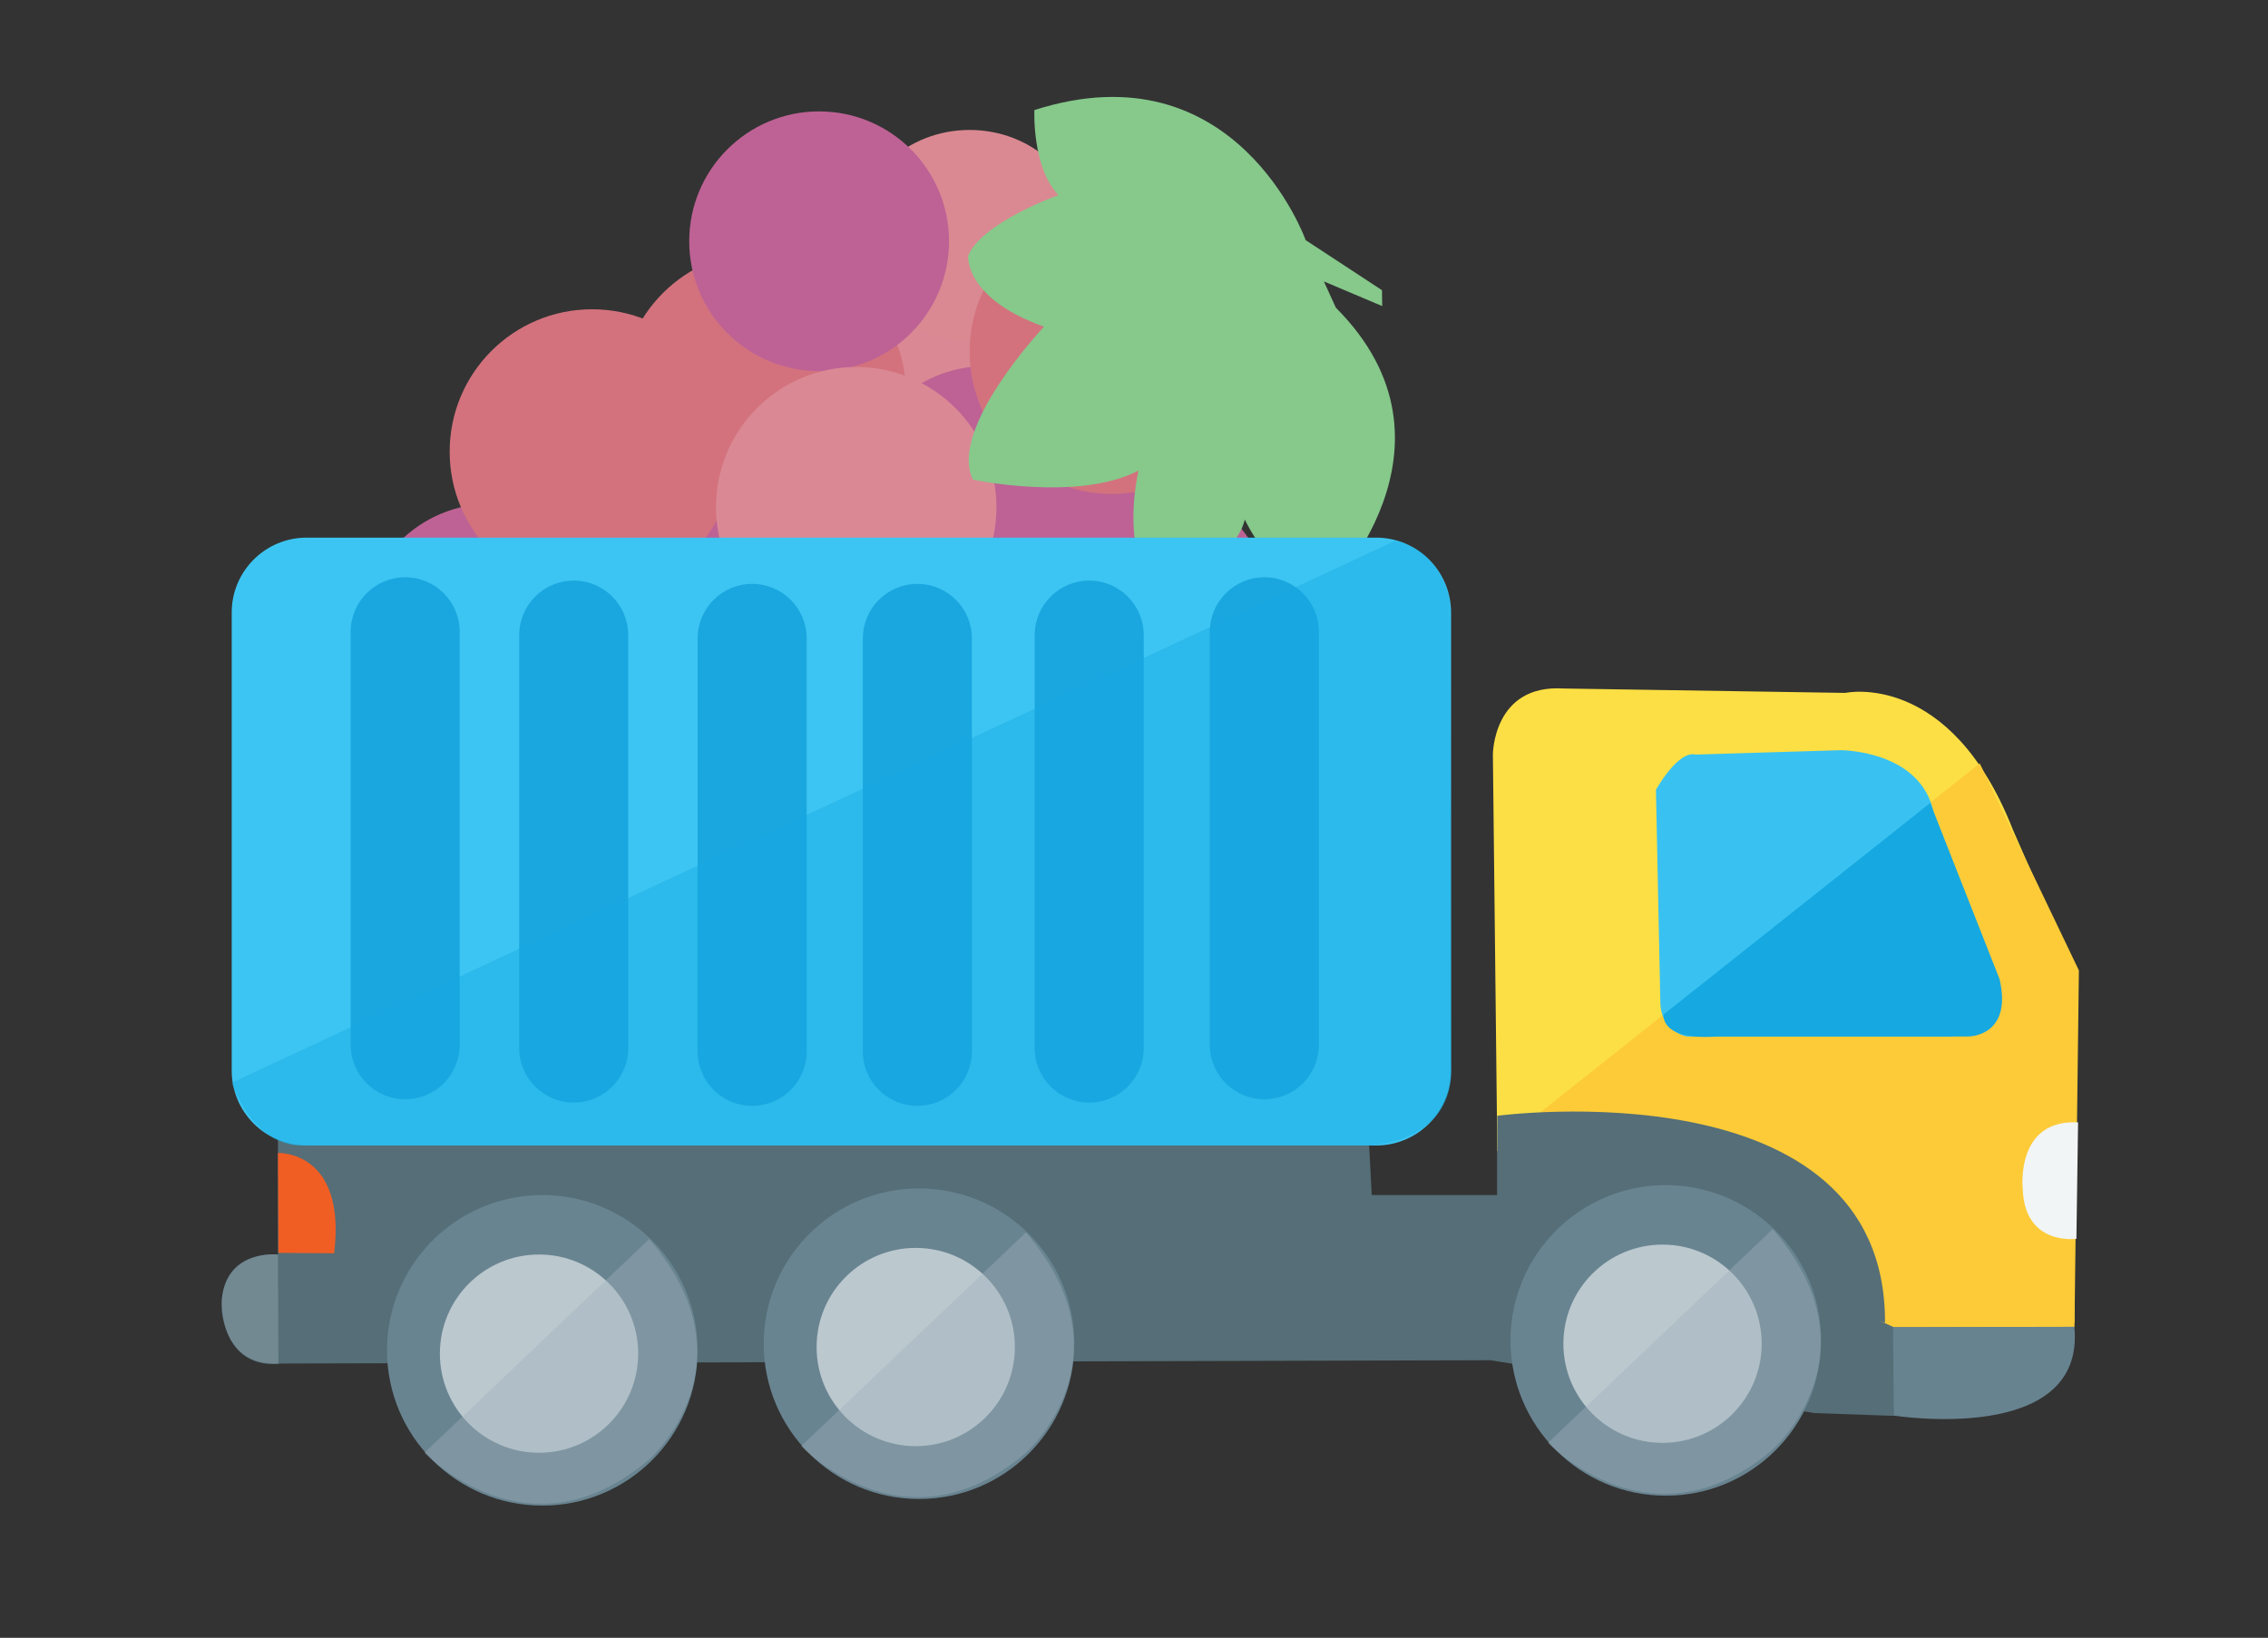
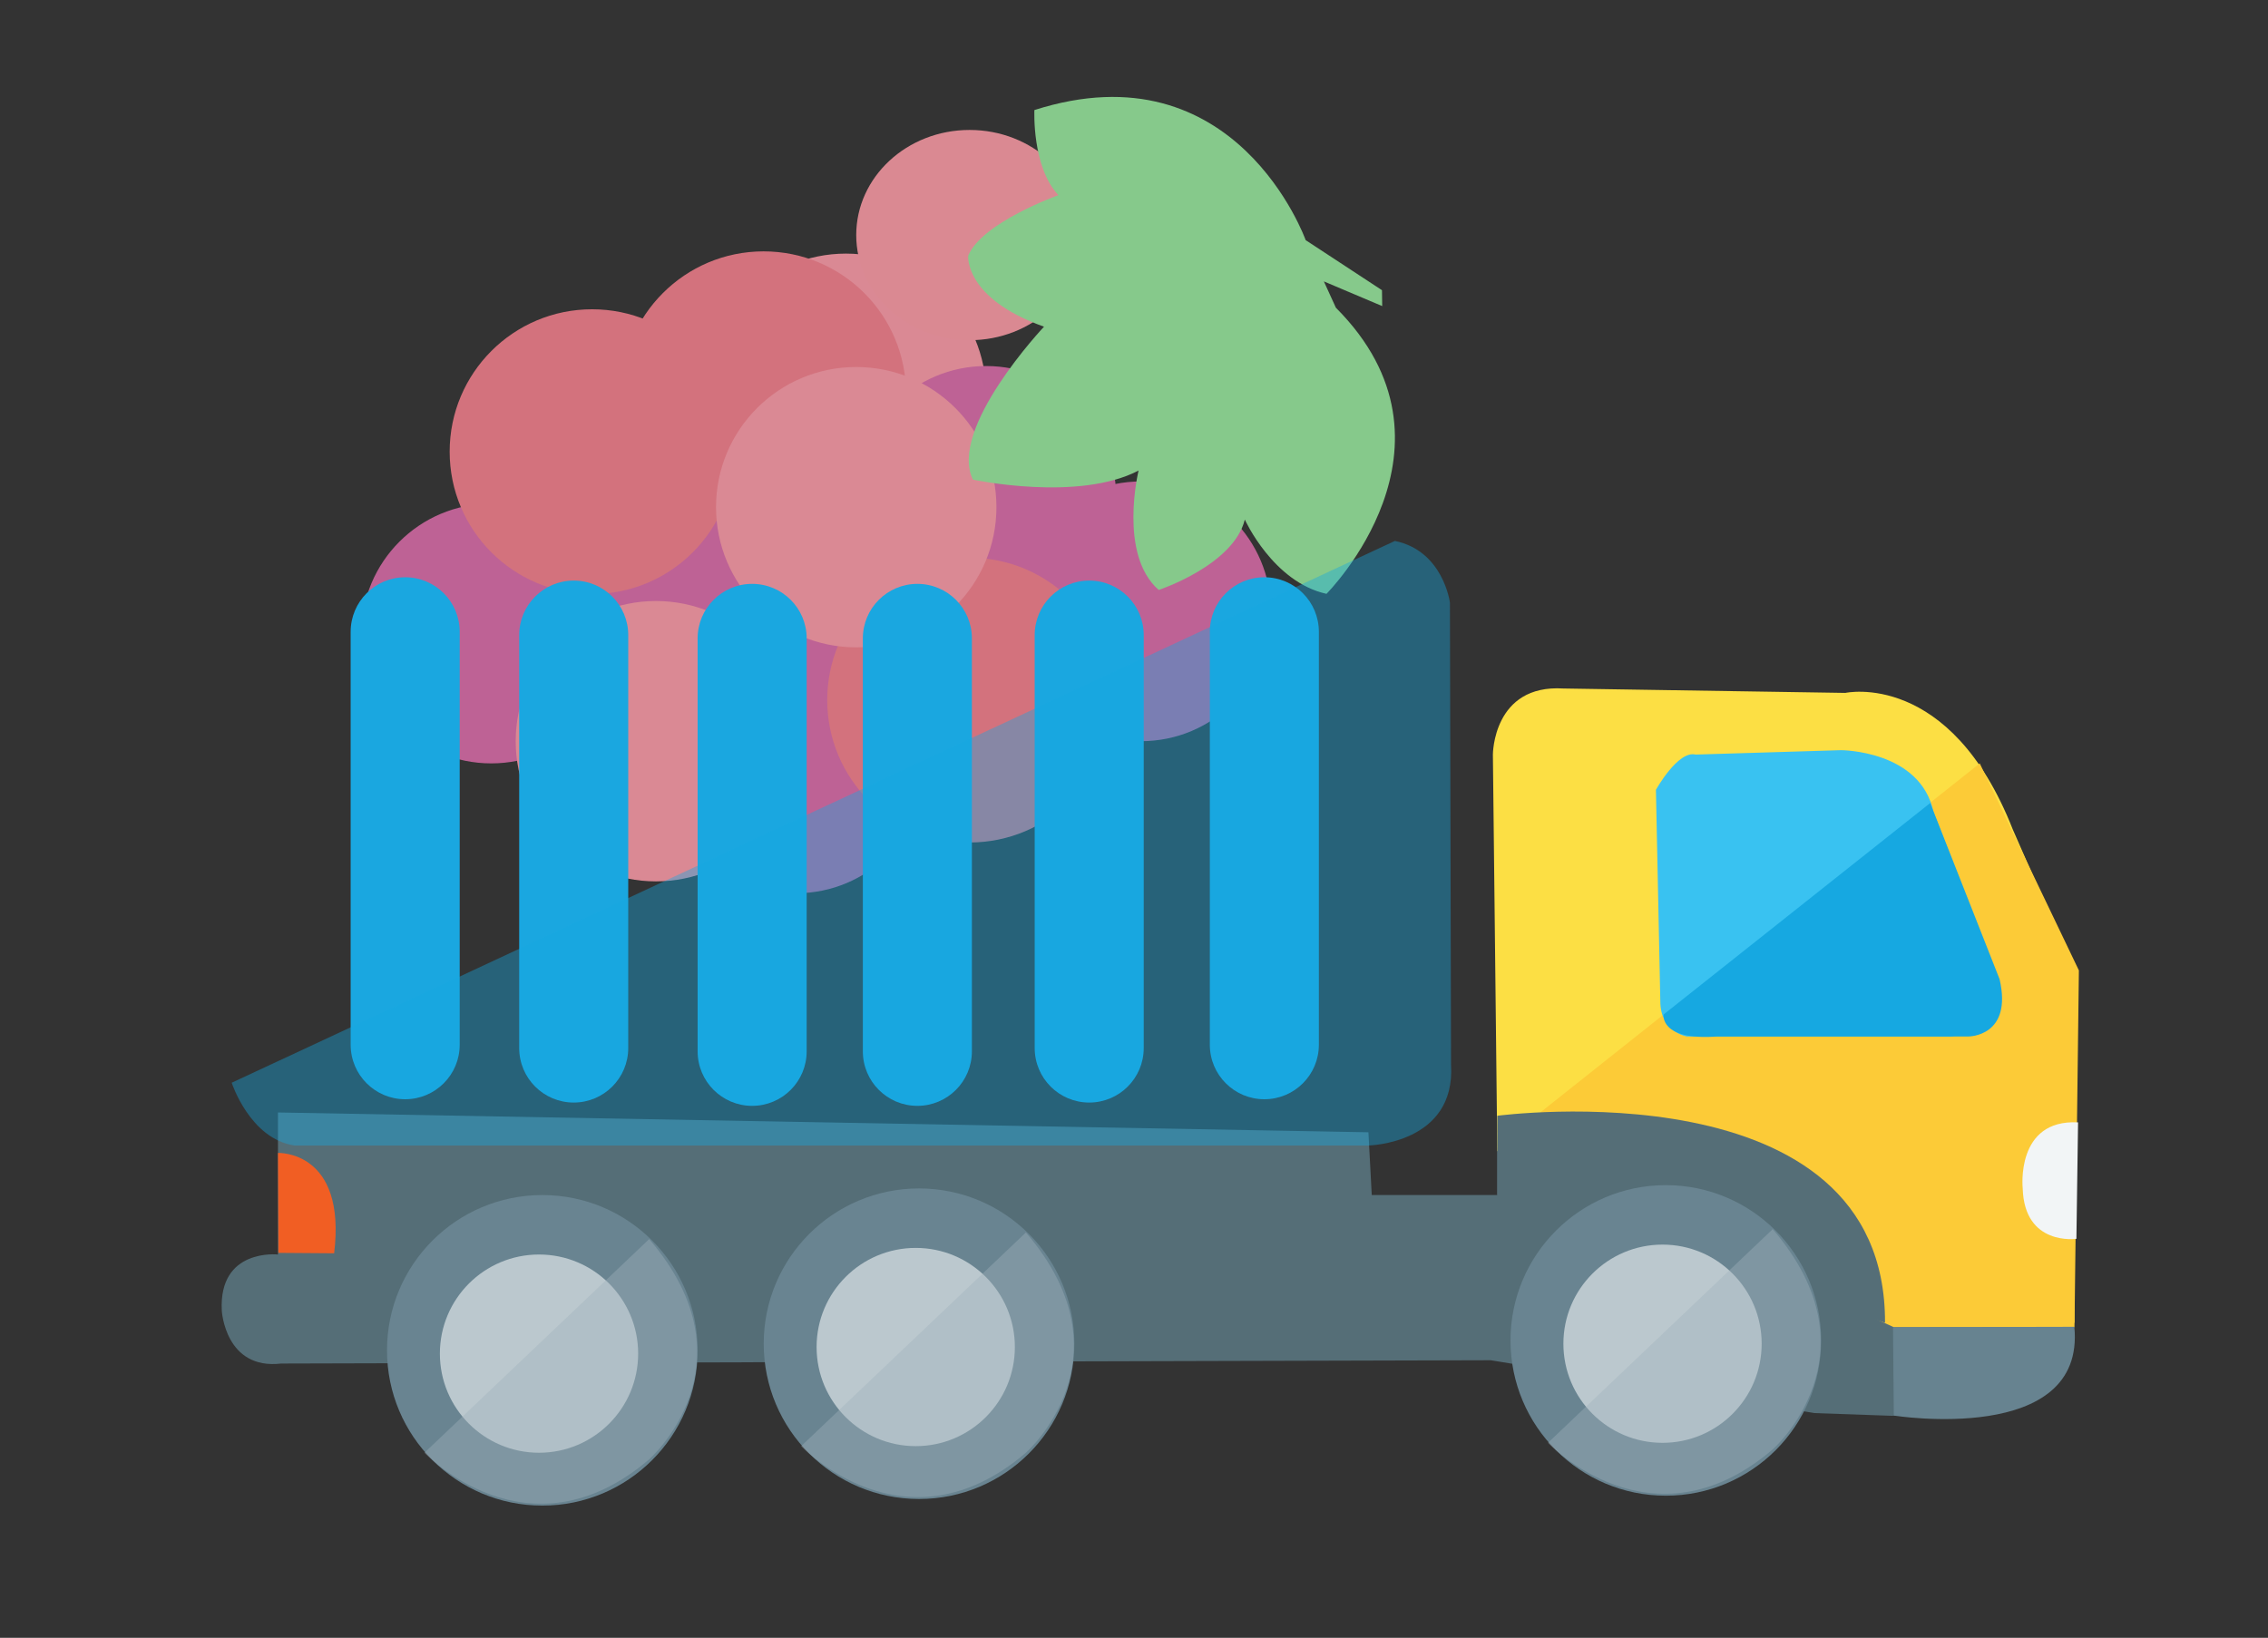
<svg xmlns="http://www.w3.org/2000/svg" version="1.1" id="Layer_1" x="0px" y="0px" width="193.59px" height="139.834px" viewBox="0 0 193.59 139.834" enable-background="new 0 0 193.59 139.834" xml:space="preserve">
  <rect x="0" y="0" width="193.59" height="139.834" fill="#333333" stroke="none" />
  <g>
    <circle fill="#DA8994" cx="72.206" cy="33.619" r="11.967" />
    <circle fill="#D3727D" cx="65.179" cy="33.619" r="12.158" />
    <path fill="#BE6295" d="M95.261,42.337c0,6.125-4.964,11.092-11.089,11.092c-6.122,0-11.087-4.966-11.087-11.092   c0-6.121,4.965-11.086,11.087-11.086C90.297,31.251,95.261,36.216,95.261,42.337z" />
    <path fill="#BE6295" d="M70.799,51.313c0,4.959-4.334,8.979-9.681,8.979s-9.679-4.02-9.679-8.979c0-4.956,4.333-8.976,9.679-8.976   S70.799,46.357,70.799,51.313z" />
    <ellipse fill="#DA8992" cx="82.764" cy="20.07" rx="9.679" ry="8.975" />
-     <circle fill="#BE6295" cx="69.918" cy="20.598" r="11.088" />
    <circle fill="#BE6295" cx="97.401" cy="52.193" r="11.088" />
    <circle fill="#BE6295" cx="67.956" cy="65.177" r="11.087" />
    <path fill="#BE6295" d="M53.021,54.087c0,6.124-4.963,11.09-11.089,11.09c-6.12,0-11.086-4.966-11.086-11.09   C30.846,47.964,35.812,43,41.932,43C48.058,43,53.021,47.964,53.021,54.087z" />
-     <path fill="#D3727D" d="M107.078,30.013c0,6.711-5.44,12.157-12.156,12.157c-6.714,0-12.157-5.446-12.157-12.157   c0-6.716,5.443-12.155,12.157-12.155C101.638,17.858,107.078,23.297,107.078,30.013z" />
    <path fill="#D3727D" d="M62.693,38.561c0,6.714-5.441,12.158-12.153,12.158c-6.717,0-12.158-5.444-12.158-12.158   c0-6.713,5.441-12.156,12.158-12.156C57.252,26.405,62.693,31.848,62.693,38.561z" />
    <circle fill="#D3727D" cx="82.766" cy="59.774" r="12.156" />
    <path fill="#DA8994" d="M85.053,43.3c0,6.608-5.358,11.97-11.968,11.97S61.118,49.908,61.118,43.3   c0-6.61,5.357-11.966,11.967-11.966S85.053,36.69,85.053,43.3z" />
    <circle fill="#DA8994" cx="55.988" cy="63.282" r="11.969" />
    <path fill="#86C98B" d="M117.962,24.776l-6.514-4.274c0,0-5.911-16.616-23.155-11.105c0,0-0.229,4.858,2.053,7.265   c0,0-6.514,2.315-7.705,5.17c0,0-0.343,3.636,6.472,6.061c0,0-8.207,8.7-6.067,13.056c0,0,8.968,1.92,14.139-0.774   c0,0-1.748,7.17,1.72,10.195c0,0,6.375-2.105,7.35-6.009c0,0,2.405,5.334,6.97,6.34c0,0,12.59-12.617,0.802-24.429l-1.026-2.247   l4.979,2.107L117.962,24.776z" />
  </g>
  <path fill="#556E77" d="M116.805,96.672L23.727,94.98v12.128c0,0-5.077-0.564-4.795,4.795c0,0,0.282,5.077,5.077,4.513  l103.233-0.282l27.642,4.513l6.626,0.232l9.028-0.903c0,0,6.911,0.388,6.347-8.073l-14.667-0.564c0,0,0.846-16.642-34.411-14.667  v5.359h-10.718L116.805,96.672z" />
  <path fill="#FCDF44" d="M133.446,58.783l24.069,0.376c0,0,8.932-1.975,14.291,11.658l5.265,12.035v30.087H160.9l-33.095-14.667  l-0.376-33.848C127.429,64.424,127.429,58.407,133.446,58.783z" />
  <polygon fill="#FCCB37" points="168.986,65.176 127.805,97.896 161.652,113.314 177.071,113.314 177.448,82.851 " />
  <path fill="#39C2F1" d="M144.729,64.424l12.41-0.376c0,0,6.77,0,7.898,5.265l5.641,14.667c0,0,0.754,3.761-4.136,4.513h-22.565  c0,0-2.257-0.375-2.257-3.008l-0.375-18.052C141.344,67.433,143.225,64.048,144.729,64.424z" />
  <path fill="#16A8E1" d="M164.756,68.561l-22.753,18.051c0,0-0.376,2.256,4.607,1.88h21.436c0,0,3.761,0,2.634-4.889L164.756,68.561z  " />
  <path fill="#F2F5F6" d="M177.377,95.826l-0.141,9.943c0,0-4.442,0.634-4.583-4.302C172.653,101.467,172.018,95.544,177.377,95.826z" />
-   <path fill="#3CC5F2" d="M123.857,91.404c0,3.533-2.863,6.396-6.396,6.396H26.174c-3.533,0-6.396-2.863-6.396-6.396V52.298  c0-3.533,2.864-6.396,6.396-6.396h91.288c3.532,0,6.396,2.863,6.396,6.396V91.404z" />
  <path fill="#F15E23" d="M23.727,98.435c0,0,5.862-0.236,4.795,8.568l-4.76-0.035L23.727,98.435z" />
  <path fill="#678390" d="M161.582,113.314l0.07,7.545c0,0,16.402,2.609,15.408-7.58L161.582,113.314z" />
  <path fill="#1AA7E0" d="M39.239,89.198c0,2.57-2.083,4.654-4.654,4.654l0,0c-2.57,0-4.654-2.084-4.654-4.654V53.94  c0-2.57,2.083-4.654,4.654-4.654l0,0c2.571,0,4.654,2.083,4.654,4.654V89.198z" />
  <path fill="#1AA7E0" d="M53.625,89.48c0,2.57-2.083,4.654-4.654,4.654l0,0c-2.57,0-4.654-2.083-4.654-4.654V54.223  c0-2.57,2.083-4.654,4.654-4.654l0,0c2.57,0,4.654,2.084,4.654,4.654V89.48z" />
  <path fill="#1AA7E0" d="M68.855,89.762c0,2.57-2.083,4.654-4.654,4.654l0,0c-2.57,0-4.654-2.084-4.654-4.654V54.504  c0-2.57,2.083-4.654,4.654-4.654l0,0c2.571,0,4.654,2.083,4.654,4.654V89.762z" />
  <path fill="#1AA7E0" d="M82.958,89.762c0,2.57-2.083,4.654-4.654,4.654l0,0c-2.571,0-4.654-2.084-4.654-4.654V54.504  c0-2.57,2.083-4.654,4.654-4.654l0,0c2.57,0,4.654,2.083,4.654,4.654V89.762z" />
  <path fill="#1AA7E0" d="M97.626,89.48c0,2.57-2.084,4.654-4.654,4.654l0,0c-2.57,0-4.654-2.083-4.654-4.654V54.223  c0-2.57,2.084-4.654,4.654-4.654l0,0c2.57,0,4.654,2.084,4.654,4.654V89.48z" />
  <path fill="#1AA7E0" d="M112.575,89.198c0,2.57-2.083,4.654-4.654,4.654l0,0c-2.57,0-4.654-2.084-4.654-4.654V53.94  c0-2.57,2.083-4.654,4.654-4.654l0,0c2.571,0,4.654,2.083,4.654,4.654V89.198z" />
  <path opacity="0.4" fill="#16A8E1" d="M119.062,46.184L19.777,92.441c0,0,1.551,4.795,5.359,5.359h91.668  c0,0,7.475-0.141,7.052-6.91l-0.094-39.441C123.763,51.449,123.199,47.03,119.062,46.184z" />
  <circle fill="#698491" cx="46.291" cy="115.288" r="13.257" />
  <circle fill="#BBC8CE" cx="46.009" cy="115.57" r="8.462" />
  <path opacity="0.4" fill="#A0B2BB" d="M55.411,105.792l-19.18,18.24c0,0,8.838,9.402,19.18,0.563  C55.411,124.596,64.625,116.511,55.411,105.792z" />
  <circle fill="#698491" cx="78.446" cy="114.724" r="13.257" />
  <circle fill="#BBC8CE" cx="78.164" cy="115.006" r="8.462" />
  <path opacity="0.4" fill="#A0B2BB" d="M87.566,105.228l-19.18,18.24c0,0,8.838,9.402,19.18,0.564  C87.566,124.032,96.779,115.947,87.566,105.228z" />
  <path fill="#556E77" d="M127.806,95.262c0,0,33.188-4.417,33.094,17.677l-33.094-10.908V95.262z" />
  <circle fill="#698491" cx="142.19" cy="114.442" r="13.257" />
  <circle fill="#BBC8CE" cx="141.909" cy="114.724" r="8.462" />
  <path opacity="0.4" fill="#A0B2BB" d="M151.311,104.946l-19.18,18.239c0,0,8.838,9.402,19.18,0.564  C151.311,123.75,160.525,115.664,151.311,104.946z" />
-   <path opacity="0.4" fill="#A0B2BB" d="M23.727,107.109c0,0-4.267-0.494-4.795,3.772c0,0-0.353,5.782,4.83,5.536L23.727,107.109z" />
</svg>